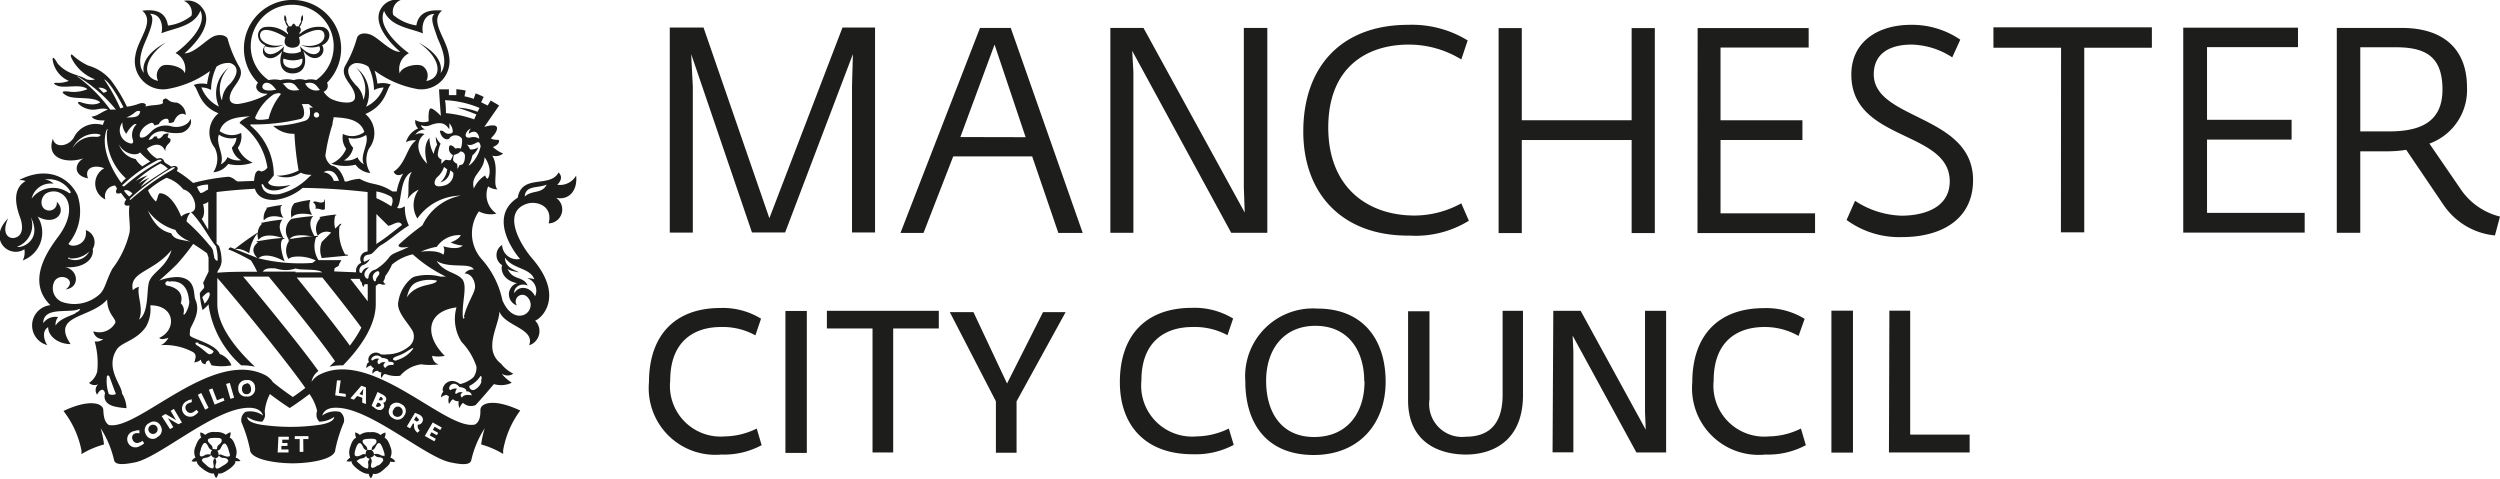
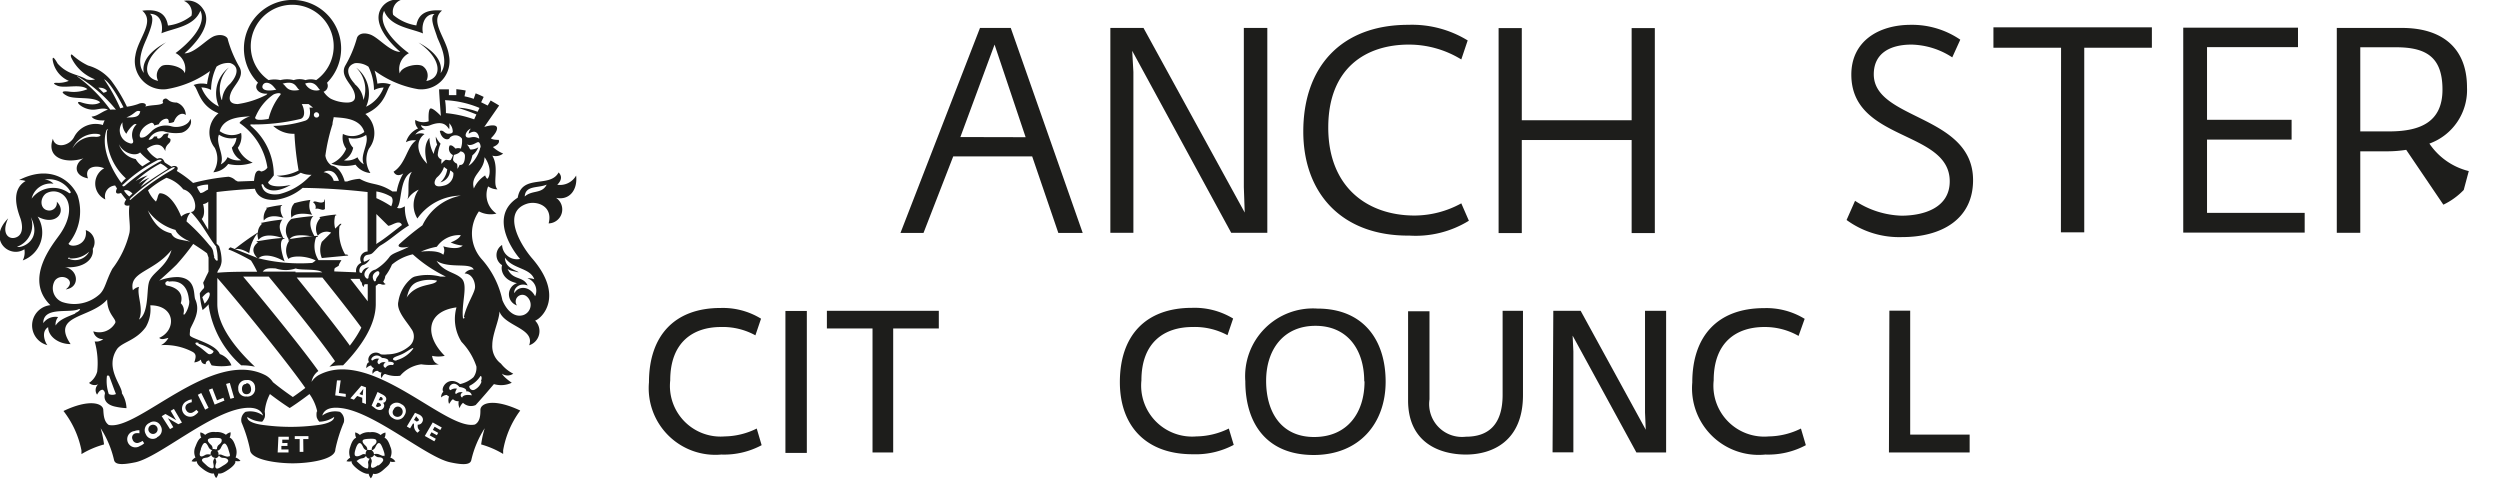
<svg xmlns="http://www.w3.org/2000/svg" viewBox="0 0 168.19 32.22">
  <defs>
    <style>.cls-1{fill:#1d1d1b;}</style>
  </defs>
  <title>Asset 1</title>
  <g id="Layer_2" data-name="Layer 2">
    <g id="MCC_NEW_LOGO" data-name="MCC NEW LOGO">
      <path class="cls-1" d="M17.75,14.84s0,0,0,0,.3-.51,1.32-.18c0,0,0,0,0,0a1,1,0,0,1-.17-.81c.1,0,.12-.07,0-.05a8.08,8.08,0,0,0-.93.17c-.08,0-.1.05,0,.05A1,1,0,0,0,17.75,14.84Z" />
      <path class="cls-1" d="M19.49,16.11c.16-.38,1.1-.32,1.71-.15,0,0,.05,0,0,0-.53-.87-.26-1.26-.17-1.37s.11-.06,0-.05-.83.07-1.38.18c-.05,0-.13,0-.13,0s.06,0,.1,0a1,1,0,0,0-.21,1.36S19.47,16.16,19.49,16.11Z" />
      <path class="cls-1" d="M19.61,14.66s0,0,0,0c.11-.22.57-.38,1.39-.21a0,0,0,0,0,0,0,1.09,1.09,0,0,1-.12-1c.07,0,.07,0,.08,0s0,0-.06,0a6.29,6.29,0,0,0-1.06.21c-.08,0-.11.07,0,0C19.49,13.91,19.58,14.53,19.61,14.66Z" />
      <path class="cls-1" d="M21.56,14.67a1,1,0,0,0-.18,1.19.78.78,0,0,1,.9-.21l-.63.62a1.44,1.44,0,0,0,0,1.09l1.68-.16c.16,0,.11-.08-.11-.08a3,3,0,0,1-.38-1.89c.08-.09.14-.15.12-.17s0,0-.08,0l-.33.32a1.73,1.73,0,0,1,0-.88c.12,0,.09-.07,0-.06a8,8,0,0,0-1,.15C21.49,14.64,21.46,14.68,21.56,14.67Z" />
      <path class="cls-1" d="M15.77,16.79c.24-.11.58,0,1,.24,0,0,0,0,0,0a2.73,2.73,0,0,1,.55-1.34,1.65,1.65,0,0,0,.07.46s0,0,0,0,.29-.58,1.6-.14c-.66.05-1,.11-1.62.21-.14,0-.15.07,0,.07-.55.43-.29.85,0,1.12.16-.23.74-.4,1.78.18,0,0,0,0,0,0-.19-.51-.4-1.36-.09-1.52.1,0,.1-.06.05-.06h-.06c-.27-.6-.32-.84-.06-1.24.07,0,.11,0,.11,0s0,0-.07,0a11.36,11.36,0,0,0-1.38.21c-.1,0-.16.06,0,.06a.81.81,0,0,0-.3.6,17.07,17.07,0,0,0-1.64,1.18S15.74,16.79,15.77,16.79Z" />
      <path class="cls-1" d="M21.22,14.06c.22-.1.47.16.64,0,0,0,0,.32,0,.42s0,0,0-.05,0-.62,0-.88-.05-.09-.05,0c-.23.23-.67-.14-.74.07A.38.38,0,0,1,21.22,14.06Z" />
      <path class="cls-1" d="M15.93,16.07l0,0S15.92,16,15.93,16.07Z" />
-       <path class="cls-1" d="M19,3.42c-.32.78-.09,1.53.7,1.52s1-.73.7-1.52c.74,1,1.65.25,1.27-.38.59-.24.68-1,.09-1.21a1.88,1.88,0,0,0-1.61.48.69.69,0,0,1,0-.11.26.26,0,0,0,0-.39.77.77,0,0,0,.18-.38c.08-.07.07-.47,0-.4s-.12.37-.06.41a2.77,2.77,0,0,0-.18.34.26.26,0,0,0-.17,0,.42.42,0,0,0-.16-.2h0a.42.42,0,0,0-.16.2.26.26,0,0,0-.17,0,3,3,0,0,0-.18-.34c.06,0,0-.37-.07-.41s-.09.34,0,.4a.77.77,0,0,0,.19.38.26.26,0,0,0,0,.39.84.84,0,0,1,0,.11,1.88,1.88,0,0,0-1.61-.48c-.59.19-.5,1,.09,1.21C17.32,3.67,18.19,4.44,19,3.42Zm.7,1.18s-.77,0-.63-.66a2,2,0,0,0,.57.12h.12a2,2,0,0,0,.58-.12C20.43,4.62,19.66,4.6,19.66,4.6ZM17.5,2.31c.11-.64,1.29-.08,1.71.21-.26.65.37.69.45.69h0c.08,0,.71,0,.45-.69.42-.3,1.6-.85,1.71-.21s-.84.94-1.58.7a1.54,1.54,0,0,0,1.23.1c.26.36-.36,1-1.29,0a3.18,3.18,0,0,1,.07.35,1.15,1.15,0,0,1-.6.13h0a1.15,1.15,0,0,1-.6-.13,3.2,3.2,0,0,1,.07-.35c-.93,1-1.55.35-1.29,0A1.54,1.54,0,0,0,19.08,3C18.34,3.25,17.41,2.86,17.5,2.31Z" />
      <path class="cls-1" d="M15.85,30.78h0a1,1,0,0,0,0-.72c-.1-.35-.24-.56-.4-.62a.67.67,0,0,0,.06-.36.75.75,0,0,0-.31.17,1,1,0,0,0-.69-.18.89.89,0,0,0-.71.19.62.62,0,0,0-.32-.17.58.58,0,0,0,.06.35c-.18.08-.29.34-.39.6a.88.88,0,0,0,0,.74.6.6,0,0,0-.26.25.56.56,0,0,0,.35,0c0,.2.23.39.46.56s.53.31.69.26h0a.76.76,0,0,0,.15.31.7.7,0,0,0,.15-.31c.2.05.44-.1.68-.26s.52-.41.46-.58a.73.73,0,0,0,.35,0A.73.73,0,0,0,15.85,30.78Zm-2.34-.57c.08-.24.17-.4.26-.41s.16.07.27.3a.39.39,0,0,0,.24.19.3.3,0,0,0-.11.23.28.28,0,0,0,0,.07.54.54,0,0,0-.33,0c-.23.13-.29.14-.36.09S13.43,30.45,13.52,30.22Zm.83.89c.05.25.05.34,0,.39s-.25,0-.44-.18-.33-.28-.31-.37.09-.13.35-.16a.55.55,0,0,0,.27-.17.28.28,0,0,0,.07.11.28.28,0,0,0,.19.08A.4.4,0,0,0,14.34,31.11Zm.12-.88a.29.29,0,0,0-.16,0,.34.34,0,0,0-.08-.27c-.19-.17-.26-.28-.23-.37s.21-.12.46-.12.44,0,.46.12,0,.2-.22.37a.35.35,0,0,0-.09.27A.29.29,0,0,0,14.46,30.24ZM15,31.33c-.21.14-.37.23-.45.18s-.09-.14,0-.39a.45.45,0,0,0-.08-.29.29.29,0,0,0,.19-.08.29.29,0,0,0,.07-.11.33.33,0,0,0,.23.16c.26,0,.36.08.39.17S15.26,31.19,15,31.33Zm.39-.63c-.07.05-.22,0-.45-.09a.25.25,0,0,0-.24,0,.35.35,0,0,0,0-.07.29.29,0,0,0-.09-.21l0,0a.36.36,0,0,0,.24-.18c.11-.24.18-.31.26-.31s.19.16.26.41S15.51,30.64,15.44,30.7Z" />
      <path class="cls-1" d="M26.26,30.79a.88.88,0,0,0,0-.74c-.09-.27-.2-.52-.39-.6a.59.59,0,0,0,.06-.35.63.63,0,0,0-.32.17.89.89,0,0,0-.71-.19,1,1,0,0,0-.69.18.75.75,0,0,0-.31-.17.67.67,0,0,0,.06.36c-.16.06-.3.27-.4.62a1,1,0,0,0,0,.72h0a.73.73,0,0,0-.25.24.73.73,0,0,0,.35,0c-.06.18.34.49.46.58s.48.31.68.26a.71.71,0,0,0,.15.31.76.76,0,0,0,.15-.31h0c.17.05.4,0,.69-.26s.44-.36.46-.56a.56.56,0,0,0,.35,0A.61.61,0,0,0,26.26,30.79Zm-2.34-.57c.07-.24.17-.4.26-.41s.16.07.27.31a.36.36,0,0,0,.24.18l0,0a.29.29,0,0,0-.09.21.26.26,0,0,0,0,.07.25.25,0,0,0-.24,0c-.22.13-.38.14-.45.09S23.84,30.46,23.92,30.22Zm.84.89c.05.25,0,.34,0,.39s-.24,0-.44-.18S23.95,31,24,31s.13-.14.39-.17a.32.32,0,0,0,.23-.16.34.34,0,0,0,.07.11.29.29,0,0,0,.19.08A.46.46,0,0,0,24.76,31.11Zm-.05-.83a.35.35,0,0,0-.09-.27c-.19-.17-.25-.28-.22-.37s.21-.11.46-.12.43,0,.46.12,0,.2-.23.37a.35.35,0,0,0-.08.27.28.28,0,0,0-.15,0A.29.29,0,0,0,24.71,30.28Zm.74,1c-.2.15-.37.23-.44.18s-.07-.14,0-.39a.39.39,0,0,0-.1-.29.29.29,0,0,0,.19-.08.28.28,0,0,0,.07-.11.54.54,0,0,0,.26.17c.26,0,.32.07.35.16S25.65,31.18,25.45,31.33Zm.39-.63c-.07.05-.14,0-.36-.09a.54.54,0,0,0-.33,0,.28.28,0,0,0,0-.07A.3.3,0,0,0,25,30.3a.39.39,0,0,0,.24-.19c.11-.24.18-.31.27-.3s.17.17.26.41S25.91,30.64,25.84,30.7Z" />
      <path class="cls-1" d="M10.15,28.61a.3.3,0,0,0-.11.45.31.31,0,1,0,.11-.45ZM26.57,28a.35.35,0,0,0,.36-.6.3.3,0,0,0-.44.14A.3.3,0,0,0,26.57,28Zm-10-2.17c-.22,0-.3.17-.29.36s.11.34.32.33.31-.17.29-.37S16.78,25.77,16.57,25.78Zm11.59,2.5c.05-.09,0-.15-.08-.22L28,28l-.16.27.08,0C28,28.39,28.1,28.37,28.15,28.28Zm-3.72-2.16-.26.34.22.08Zm1.31.74c0-.08,0-.14-.1-.2l-.07,0-.11.22.08,0C25.65,26.94,25.71,26.95,25.75,26.86Zm-.12.41c0-.09,0-.15-.14-.22l-.1,0-.11.23.12.06C25.51,27.35,25.59,27.35,25.63,27.27ZM38.76,11.81a1.25,1.25,0,0,1-1.27.62c.36-.36.28-.64.09-.83-.57,1.08-2.47.07-2.75,1.7-2.09,1.34-.09,3.86.16,4.12a1,1,0,0,1-1.21-.94.8.8,0,0,0,0,1.36c-.1.26,0,1,1,1.21a.79.79,0,0,0,0,1.5.45.45,0,0,1,.58-.66.73.73,0,0,1-.16,1.31c-.64.19-1.14-.37-1.4-1a6,6,0,0,0-1.38-2.75,2.6,2.6,0,0,1-.2-3.23,1.66,1.66,0,0,0,1.18.15,1.52,1.52,0,0,1-.56-1.83,1.14,1.14,0,0,0,.63.2c-.37-.37.14-1.45-.35-2.27a.81.81,0,0,0,.73-.14,2.29,2.29,0,0,1-.69-.44s.52-.18.39-.48c-.48,0-.52-.11-.52-.11s.41-.38.41-.67-.5-.2-.86-.09l1-1.44c-.25-.16-.39-.23-.57-.34l-.2.34-.44-.22.17-.36A6,6,0,0,0,32,6.28l-.13.37a4.61,4.61,0,0,0-.62-.17l.08-.39A6.64,6.64,0,0,0,30.7,6l0,.4-.5,0s0-.39,0-.39h-.66c0,.25.12,1.79.12,1.79s-.59-.63-.73-.48-.09.84-.09.84a1.07,1.07,0,0,1-.9-.09.66.66,0,0,0,.19.57,1.45,1.45,0,0,0-.82.93A1.06,1.06,0,0,1,28,9.45c-.62.38-.69,1.57-1.52,2.1.09.2.3.34.65.12a3.61,3.61,0,0,0-.44,1.21h-.29c-1-.64-1.37-.38-2.2-.85a3,3,0,0,0-.85.18h-.16c-.08-.3-.34-1-.9-1.08a1,1,0,0,1-.4-.66,12.27,12.27,0,0,1,.48-2.11.12.12,0,0,0,0,0c0-.16.06-.32.08-.48.46.06,1.76,0,2.06,1a1.37,1.37,0,0,1-1.44.13,1.28,1.28,0,0,0,.22,1,1.86,1.86,0,0,1-1,1,2.93,2.93,0,0,0,1.63.07,1.37,1.37,0,0,0,1,.56,1.65,1.65,0,0,1-.1-1.64h0a1.67,1.67,0,0,0-.24-2.33C26,7.07,26,5.91,26.3,5.69a1.56,1.56,0,0,0-.91-.06,5,5,0,0,0-.19-.88A6.88,6.88,0,0,0,28.13,6a1.9,1.9,0,0,0,2.07-2.29c-.16-1.15-1.34-2.27-.46-3-1-.09-1.59.19-1.73,1A3.13,3.13,0,0,1,26.45,1a.85.85,0,0,1,.51-1,1.23,1.23,0,0,0-1.27.49c-.91,1.25,1.24,3,1.24,3h0c-.71,0-1.48-1-2.06-1.18s-.82.09-.86.26a7.88,7.88,0,0,1-.79,1.86c-.35.67.41,1.2.6,1.75.11.31.16.72-.48.72a2.55,2.55,0,0,1-1.09-.26,1.55,1.55,0,0,1-.48-.47A.42.42,0,0,0,22,5.57a3.27,3.27,0,1,0-4.64,0c-.31.31,0,.78.63.73l-.07.08A6,6,0,0,1,16,7c-.64,0-.59-.41-.48-.72.19-.55.95-1.08.6-1.75a7.9,7.9,0,0,1-.79-1.86c0-.17-.33-.42-.86-.26s-1.34,1.18-2.06,1.18h0s2.15-1.76,1.24-3A1.23,1.23,0,0,0,12.37.06a.85.85,0,0,1,.51,1,3.14,3.14,0,0,1-1.58.66c-.14-.85-.71-1.13-1.73-1,.89.75-.29,1.87-.46,3A1.9,1.9,0,0,0,11.19,6a6.88,6.88,0,0,0,2.94-1.22,5,5,0,0,0-.2.88,1.55,1.55,0,0,0-.91.06c.33.22.34,1.38,1.68,1.9a1.67,1.67,0,0,0-.25,2.33h0a1.65,1.65,0,0,1-.1,1.64,1.37,1.37,0,0,0,1-.56A2.93,2.93,0,0,0,17,10.94a1.86,1.86,0,0,1-1-1,1.28,1.28,0,0,0,.22-1,1.37,1.37,0,0,1-1.44-.12c.29-1,1.59-.94,2.05-1l0,0c-.34.11-.71.35-.71.46a4.45,4.45,0,0,1,1.87,3,.62.62,0,0,1-.43.26c-.13-.12-.34-.07-.41.25a2.72,2.72,0,0,0-.06.38L16,12.21l-.16-.08a.83.83,0,0,0-.47-.24,14.32,14.32,0,0,0-2.38.42,7.4,7.4,0,0,0-1.1-.81c.21-.3-.15-.41-.35-.28-.09-.06-.39-.24-.45-.29s-.1-.41-.51-.25a1.9,1.9,0,0,1-.7-.67s.88-.71,1.24.16c0-.49.36-.49.35-.75,0-.08,0-.08-.13-.14s0-.15,0-.3c-.15,0-.18,0-.34.07-.28.44-.5.24-.41.14a.61.61,0,0,0-.23,0A.37.37,0,0,1,10,9.4a1,1,0,0,1,1-.57,2.78,2.78,0,0,0,1.21.1c.44-.11.78-.63.59-.94-.07.42-.77.65-1.26.51a1.37,1.37,0,0,0-1.3.29c-.37.37-.51.47-.74.47s-.09-.74.69-1c.16,0,.19.18.19.18l.3-.08A.67.67,0,0,1,11.1,8c.31-.09.25.27.25.27a.68.68,0,0,0,.35-.07c.14-.42.51-.69.8-.46a.91.91,0,0,0-.61-.84c-.64,0-.57-.36-.83-.25a.18.18,0,0,0-.08.27c-.19.19-.71.11-1.21.25C9.93,7,9.63,6.84,9.29,7a3.86,3.86,0,0,1-.75.18A10.27,10.27,0,0,0,7.47,5.41a3.09,3.09,0,0,0-1.54-1,4.28,4.28,0,0,1-1-.66c-.23-.23-.15.09-.15.09a2.88,2.88,0,0,0,1.62,1.5,1.09,1.09,0,0,1-.58,0c-.58-.36-1.25-.3-1.94-1.06C3.72,4,3.54,3.73,3.54,4A1.82,1.82,0,0,0,4.63,5.44a1.83,1.83,0,0,1-.82.13c-.39,0,0,.17,0,.17C4.26,6,5.43,5.59,5.88,6a2.37,2.37,0,0,1-1.26.16c-.72-.08-.3.2-.06.31.51.23,1.73,0,2.18.41-.09.09-.49.27-1.3,0-.51-.14.1.5.82.5.34,0,.7-.17,1,0-.37.1-.74.46-1.1.46.13.21.48.28.88.26a1.73,1.73,0,0,0-.12.31A1.63,1.63,0,0,0,5,9.19c-.31.65-1.31.83-1.44.14-.48,1.3.86,1.72,2.06,1.32C5,11,4.92,11.81,5.92,12c-.28-.76.49-.93,1.09-.68a1.18,1.18,0,0,0,.08,2.1.73.73,0,0,1,.66-.94,1.1,1.1,0,0,0,.12.19c-.24.52.27.31.27.31a5.51,5.51,0,0,0,.35.45c-.28.39,0,.44.22.39-.1.65.09,1.32,0,1.84a6.44,6.44,0,0,1-1.15,2.42c-.44.83-.47,1.33-.84,1.7a2.54,2.54,0,0,1-2.53.54,1,1,0,0,1-.5-1.44c.44-.59,1.53,0,.73.59,1-.13.85-1.36-.07-1.5,1.24.11,2-.51,1.89-1.23a.86.86,0,0,0-.47-1.26c.16,1.07-1.05,1.21-1.16.91a3.42,3.42,0,0,0,.6-3.27c-.56-1.17-2-2-3.94-1a1,1,0,0,1,.45.06c-1,.59-.58,1.88-.35,2.5.08.22.29,1-.22,1.26s-1.11-.18-.6-1.25c-1.43,1.43.09,2.73,1.09,2.08a1.18,1.18,0,0,1-.11.75,2,2,0,0,0,1-2.95c1.21.67,2-.31,1.29-1a.51.51,0,0,1-.57.59c-.57-.07-.59-.82-.16-1.14a1,1,0,0,1,1.34.29c.33.47.35,1.37-.39,2.44-.45.65-2.47,3-.65,4.78a1.37,1.37,0,0,0-.2,2.69c-.13-.13-.47-.9.05-1.21,0,.62.69,1.14,1.51,1.14-1.35-2,1.35-1.71,2.46-3,0,1,.66,1.31.54,1.58a1.23,1.23,0,0,1-1.47.56.63.63,0,0,0,.67.52.72.72,0,0,1-.58.16A5.41,5.41,0,0,1,6.54,25a1.31,1.31,0,0,1-.55.76.55.55,0,0,0,.62.09.53.53,0,0,0-.08.7c.09-.15.19-.33.38-.33a.31.31,0,0,1,.15.27s-.23.63.62.85a4.67,4.67,0,0,0,.83.12,2,2,0,0,0-.31-1c.05-.49-1.2-1.71-.31-3C8.26,23,9.17,22.9,9.81,22a2.36,2.36,0,0,0,.3-1.46c1.71,0,1.77,1.68.6,2.19.14.14.31.08.62,0a1.14,1.14,0,0,1-.5.49,4,4,0,0,1,2.14.46c.25.15.22.34.1.7a.76.76,0,0,0,.45-.19s0,.31.32.31a.23.23,0,0,1,.23-.25,1.87,1.87,0,0,0,.17.33,3.74,3.74,0,0,0,1.33,0,1.29,1.29,0,0,0-.78-.76c-.3-.69-1.81-1-2-1.23-.05-.06,0-.28,0-.44.19-.46.72-1.18.35-2-.14-.29.1-1.43-1.16-1.51a3.37,3.37,0,0,0-1.27.24s.76-.67,1.17-1.08A16.08,16.08,0,0,0,13,16.41s.61.39.93.63l.1.29c0,.32,0,.64,0,.94a2.23,2.23,0,0,1-.1.21c-.09.17-.17.38-.24.49s.13.3,0,.45a1.47,1.47,0,0,0-.25.31,4.75,4.75,0,0,0,.19,1.13,3.44,3.44,0,0,0,.41-.39v.11a6.67,6.67,0,0,0,2.19,4,3.91,3.91,0,0,1,.92.09c-1.29-1.21-2.53-2.76-2.53-4.22,0-.55,0-1.13,0-1.75,1.36,1.54,4.7,5.65,5.92,7.4-.34.26-.63.47-.84.61-.3-.21-.79-.55-1.34-1h0a1.38,1.38,0,0,0-.57-.5C14.24,23.48,9.26,29,7.32,28.59c-.34-.22-.35-.73-.37-1,0-.46-.92-.78-2.68.06A6.27,6.27,0,0,1,5.48,30.3l0,.25A6,6,0,0,1,7,29.9a6.81,6.81,0,0,0-.23-1.09,6.65,6.65,0,0,1,.9,2.13c.06.28.38.38,1.44.16,1.58-.34,5-3.34,7.27-3.64.58-.08,1.16,0,1.32.5a1.46,1.46,0,0,0-1.19-.25.67.67,0,0,0-.26.71h0a9.6,9.6,0,0,1,.57,1.82c0,.68,1.76.93,2.87.93s2.87-.25,2.87-.93a9.6,9.6,0,0,1,.57-1.82h0a.67.67,0,0,0-.26-.71,1.46,1.46,0,0,0-1.19.25c.16-.53.74-.58,1.32-.5,2.23.3,5.69,3.3,7.28,3.64,1.05.23,1.38.12,1.43-.16a6.67,6.67,0,0,1,.9-2.13,6.72,6.72,0,0,0-.24,1.09,6,6,0,0,1,1.48.64l0-.25A6.28,6.28,0,0,1,35,27.62c-1.76-.83-2.65-.52-2.68-.06,0,.3,0,.8-.37,1-1.94.44-6.92-5.11-10.42-3.37a1.37,1.37,0,0,0-.57.5h0a1.13,1.13,0,0,1,.46-.73c-1.13-1.59-3.74-4.78-5.06-6.35l1.72,0c1.36,1.64,3.38,4.14,4.46,5.69l-.38.37a3.91,3.91,0,0,1,.92-.09c1.18-1.21,2.2-2.68,2.2-4.13,0-.39,0-.8,0-1.22a.44.44,0,0,0,.16-.13l.14,0h0s.24.12.37,0c-.07,0-.13-.09-.17-.16a.77.77,0,0,0,.14-.37,3.47,3.47,0,0,0,.45-.77,3.28,3.28,0,0,1,1.4-.69A9.33,9.33,0,0,0,30,18.61l-.29,0h-.07a3.49,3.49,0,0,0-1.75,0h0a.8.8,0,0,0-.19.1,2.5,2.5,0,0,0-.9,1.58c-.15.61.56,1.34.86,1.82a.85.85,0,0,1-.1,1.16,2.3,2.3,0,0,1-1.49.57,1.75,1.75,0,0,1-.45,0,.58.58,0,0,0-.31-.12c-.48,0-.63.49-.47.65-.14,0-.2.24-.2.4.19-.19.33-.18.33-.18a.25.25,0,0,0,.2.17.37.37,0,0,0-.09.4.34.34,0,0,1,.34-.21.31.31,0,0,0,.25.11.44.44,0,0,0,0,.38c.07-.15.14-.28.25-.28a2,2,0,0,0,1,.12,2.25,2.25,0,0,1,1.42-.77,4.16,4.16,0,0,0,1.19,0c-.42-.07-.46-.57-.46-.57a2,2,0,0,0,.85,0c-1.42-1.42-1.19-3,.79-3.26A2.88,2.88,0,0,0,31.05,23a4.41,4.41,0,0,1,1,1.65,1.06,1.06,0,0,1-.2.73,2,2,0,0,1-.9.46c-.8-.61-1.34.29-1.12.51a.49.49,0,0,0-.15.39.6.6,0,0,1,.37-.17l.16.11a.7.7,0,0,0,0,.49c.11-.13.15-.26.27-.31a.47.47,0,0,0,.38.13.76.76,0,0,0,.06.47.75.75,0,0,1,.23-.36.77.77,0,0,0,.85.15c.52-.57.93-1.06,1.23-1.41a1.68,1.68,0,0,0,1.2-.09c-.58-.4-.66-.61-.66-.61a.66.66,0,0,0,.76,0,2.47,2.47,0,0,1-.83-.68,1.45,1.45,0,0,1-.58-1.26c0-.73.48-1.69.48-2.25.34,1,2.42,1.14,2,2.28A1,1,0,0,0,36,21.57c.46-.15,2-1.66-.22-4.21-.85-1-2-3.1-.34-3.65.65-.22,1.78.13,1.47,1.32a.94.94,0,0,0,.5-1.72C38.33,13.5,38.87,12.75,38.76,11.81ZM27.51,3.58S25.25,2,25.84.73c.42,1.07,1.79,1.17,2.62,1.52-.11-.41,0-1.31.78-1.31-.37.22,0,1,.18,1.58.12.33.84,1.61.22,2.4.1-.47,0-1.27-1.49-2.06,1.57,1.06,1.65,2.39.53,2.59a.77.77,0,0,0-.24-1c-.34-.21-1.42,0-1.55.49A1.2,1.2,0,0,1,27.51,3.58Zm-3,7.49a1,1,0,0,1-.46-.49,1.3,1.3,0,0,1-.91.21,1.24,1.24,0,0,0,.62-.85,1.09,1.09,0,0,1-.31-.66,1.51,1.51,0,0,0,1.18-.2C24.85,9.67,24.18,10.45,24.48,11.06Zm-.63-5.42c-.6-.64-.61-1.21,0-1.4a1.38,1.38,0,0,1,.91.24,3.64,3.64,0,0,1,.37,1.57,1.5,1.5,0,0,1,.65-.17,2.36,2.36,0,0,1-1.18,1.29,2.18,2.18,0,0,0-.67-2.63,2.07,2.07,0,0,1,.49,2.18A1.58,1.58,0,0,0,23.84,5.64ZM12.43,4.93c-.12-.46-1.21-.69-1.55-.49a.77.77,0,0,0-.24,1c-1.12-.21-1-1.53.53-2.59-1.48.8-1.6,1.6-1.49,2.06-.62-.78.1-2.07.22-2.4.22-.53.55-1.36.18-1.58.82,0,.89.9.78,1.31.83-.35,2.2-.45,2.62-1.52.6,1.23-1.67,2.85-1.67,2.85A1.19,1.19,0,0,1,12.43,4.93Zm3.48,4.34a1.09,1.09,0,0,1-.31.66,1.24,1.24,0,0,0,.62.85,1.3,1.3,0,0,1-.91-.21,1,1,0,0,1-.46.49c.29-.61-.37-1.4-.12-2A1.52,1.52,0,0,0,15.91,9.27Zm-1-2.55a2.07,2.07,0,0,1,.49-2.18,2.18,2.18,0,0,0-.67,2.63,2.36,2.36,0,0,1-1.18-1.29,1.5,1.5,0,0,1,.65.17,3.65,3.65,0,0,1,.37-1.57,1.39,1.39,0,0,1,.91-.24c.59.19.57.76,0,1.4A1.58,1.58,0,0,0,14.94,6.72ZM6.36,9.2A1.61,1.61,0,0,0,4.87,10,1.69,1.69,0,0,1,6.35,9C7,9,6.78,9.25,6.36,9.2ZM1.15,16.6a1.55,1.55,0,0,0,.92-2C2.89,16.21,1.39,16.73,1.15,16.6ZM4.66,13a1.81,1.81,0,0,0-2.53.36,1.31,1.31,0,0,1,1.47-1A.91.91,0,0,0,3,12.08a1.69,1.69,0,0,1,1.76.84C4.75,13,4.71,13,4.66,13Zm0,4.38A1.74,1.74,0,0,0,6,16.93a1.07,1.07,0,0,1-1.35.49C4.52,17.39,4.57,17.33,4.69,17.33Zm.39,3.72c-.61.25-1.06.41-1.31.8a.8.8,0,0,1,.17-.57,1,1,0,0,0-1,.41c0-1.12,1.68-.67,2.34-.92C5.46,20.71,5.42,20.91,5.08,21.05Zm2.63,5.1.12.31a.58.58,0,0,1-.48,0,2.73,2.73,0,0,1-.13-1.18c0-.1.15-.08.17,0Zm5.66-3.08a3.11,3.11,0,0,1,1,.48c.1.07-.16.32-.34.2s-.4-.36-.77-.58C13.07,23.08,13.16,23,13.37,23.07Zm-2-4.17c.56-.09,1.26.07,1.37,1.21.14.38-.4,1.32-.36.91a.68.68,0,0,0-.19-.67c.2-.61-.19-1.06-.94-1.19C11.07,19.13,11.08,18.94,11.33,18.9ZM9.42,30a.55.55,0,1,1-.37-1,.71.71,0,0,1,.33-.05v.2a.83.83,0,0,0-.26,0,.29.29,0,0,0-.2.42.32.32,0,0,0,.45.2.86.86,0,0,0,.22-.11l.11.16A.82.82,0,0,1,9.42,30Zm1.15-.57a.5.5,0,0,1-.76-.22.53.53,0,0,1,.25-.76.5.5,0,0,1,.75.21A.52.52,0,0,1,10.57,29.41ZM12,28.54l-.71-.41.08.12.29.49-.22.13L10.88,28l.25-.15.73.42-.07-.1-.31-.53.22-.13.54.92Zm1.12-.61a.55.55,0,1,1-.54-.95.72.72,0,0,1,.32-.11l0,.19a.81.81,0,0,0-.25.09.3.3,0,0,0-.12.45.32.32,0,0,0,.48.12.85.85,0,0,0,.2-.15l.14.14A.83.83,0,0,1,13.1,27.94Zm.68-.37-.49-1,.23-.12.49,1Zm.64-.34-.39-1,.24-.09.31.8.43-.17.07.19Zm1.06-.39-.29-1,.25-.07.29,1Zm1.12-.16a.5.5,0,0,1-.59-.52.52.52,0,0,1,.55-.58.5.5,0,0,1,.58.51A.52.52,0,0,1,16.61,26.68Zm12.49,1.75.61.34-.1.17-.38-.22-.12.21.36.2-.09.16-.36-.2-.12.21.41.23-.1.17-.64-.36Zm-.89-.52c.21.12.3.31.18.51a.32.32,0,0,1-.3.16l0,.16a.46.46,0,0,0,.14.24l-.15.14a.58.58,0,0,1-.24-.43l0-.18,0,0-.07,0-.19.32-.22-.13.55-.92Zm-2-.53a.53.53,0,0,1,.78-.18.5.5,0,0,1,.21.75.52.52,0,0,1-.78.19A.5.5,0,0,1,26.26,27.37Zm-.82-1,.33.17c.23.12.31.26.22.44a.23.23,0,0,1-.18.12h0a.27.27,0,0,1,.05.31c-.09.17-.25.24-.53.1L25,27.29Zm-1.09-.42.31.11,0,1.12-.25-.09v-.33l-.34-.12-.22.25-.24-.09Zm-1.64-.36.25,0-.12.85.46.06,0,.2-.71-.1Zm-3.33,4.21V30l-.41,0v.24l.48,0v.2l-.73,0,.05-1.06.7,0v.2l-.44,0v.23Zm1.07.6h-.25l0-.86h-.33v-.2l.92,0v.2H20.4Zm.9-2.7a1,1,0,0,0,0,.38.88.88,0,0,0,.17.29,1.85,1.85,0,0,0,1-.32c0,.44-1.13.55-1.13.55a13.71,13.71,0,0,1-3.58,0s-1.18-.11-1.13-.55a1.85,1.85,0,0,0,1,.32.88.88,0,0,0,.17-.29.94.94,0,0,0,0-.38,3.11,3.11,0,0,1,.35-1.19c.68.52,1.2.86,1.33.94.13-.08.65-.42,1.33-.94A3.11,3.11,0,0,1,21.34,27.67Zm5.12-3.14s-.34-.07-.48.18c-.17,0-.22-.27,0-.35a.38.38,0,0,0-.44.12c-.21-.1-.07-.32,0-.37a.48.48,0,0,0-.44.11c-.29,0,.17-.62.63-.17.13,0,.5.06.42.25C26.65,24.34,26.46,24.53,26.46,24.53Zm.23-.3c-.24,0-.28-.12-.14-.21s.4-.14.71-.32.64-.43.56-.26A2.06,2.06,0,0,1,26.69,24.23Zm.68-4.2c.11-.23.14-.9.8-1.11a2.39,2.39,0,0,1,1.26-.07C29.24,19.27,28.05,19,27.37,20Zm5.23-9.52c.55.72.37,1.4.21,1.49a.49.49,0,0,1-.14-.23,2,2,0,0,0-.76.88C31.62,11.74,32.6,11.56,32.6,10.52Zm-.27-.6c0,.21-.37,1-.78,1.21a2.27,2.27,0,0,0,.26-.7,1.33,1.33,0,0,0,.4-.54,1,1,0,0,1-.53.15c-.1-.1-.06-.16-.25-.35.33.16.65-.15.77-.15S32.35,9.83,32.33,9.92ZM30.73,11c-.07,0-.25-.16-.25-.26a1.8,1.8,0,0,1,.06-.32s.35-.08.42-.23a.3.3,0,0,1,.32.3c0,.08,0,.67-.36.6a1,1,0,0,1-.15.27S30.79,11.08,30.73,11Zm-.45.48c.05,0,.06,0,.22.15a.8.8,0,0,1-.65.86c-.78.21-.67-.33-.45-.56a1.51,1.51,0,0,0,.47-.7s.08.07.22.16a1.48,1.48,0,0,1-.46.88A.87.87,0,0,0,30.28,11.51Zm1.44-2.87a.59.59,0,0,0-.19.39c.6-.41.71.22.71.33-.43-.24-.59,0-.82-.09S31.42,8.71,31.72,8.64Zm.55-1.37-.14.28a4.14,4.14,0,0,0-1.38-.28,13.18,13.18,0,0,1,1.3.46l-.15.33A8.06,8.06,0,0,0,30,7.61c0-.16,0-.53-.06-.87A6.73,6.73,0,0,1,32.28,7.27ZM27.94,9.06a.79.79,0,0,1,.67-.35s-.28-.1-.28-.29a.78.78,0,0,0,.62,0c.93-.36,1.13.1,1.27.27a1.29,1.29,0,0,0,0-.4.8.8,0,0,1,.24.55c0,.15-.2.15-.28.16h0c-.29,0-.34-.29-.59-.19.12.62.61.66.68.44a.54.54,0,0,1,.81.08A1.5,1.5,0,0,1,31,10a.45.45,0,0,0-.35,0c-.17-.17-.26-.25-.4-.21a.48.48,0,0,0,.22.64,1.15,1.15,0,0,1-.14.32c-.07.07-.22,0-.34,0a.78.78,0,0,0-.28.28.65.65,0,0,1,0-.3.37.37,0,0,1-.26-.31,2.45,2.45,0,0,1,.19-.75,1.68,1.68,0,0,1-.32-.48,1.39,1.39,0,0,0,.09.54,1.64,1.64,0,0,0-.23.63,2.34,2.34,0,0,1-.29-1.09c-.22.28-.42.74-.15,1.75-.79-.79-.73-1.61-.18-2A.73.73,0,0,0,27.94,9.06Zm-2.62,3.82a2.85,2.85,0,0,1,1,.36c.21.21,0,.64,0,.64a6.67,6.67,0,0,0-1-.55Zm0,1.52.8.79c.24,0,.76-.46.92-.05-.66.5-1.13.9-1.66,1.23l-.06.06Zm-2.79-2.73a1.23,1.23,0,0,1,.27.5l-.35,0a.76.76,0,0,0-.68-.58A.59.59,0,0,1,22.53,11.67ZM16.87,3.11a2.79,2.79,0,1,1,4.4,2.28,1.24,1.24,0,0,0-.72,0,1.24,1.24,0,0,0-.79,0,1.84,1.84,0,0,0-.9,0,1.79,1.79,0,0,0-.79,0A2.78,2.78,0,0,1,16.87,3.11Zm3.66,2.51c.69-.23.85.33,1,.43A.83.83,0,0,1,20.53,5.62Zm.94,2.15a.18.18,0,1,1-.18-.22A.2.2,0,0,1,21.47,7.78ZM20.15,6.05c-.88.17-.89-.3-1.14-.42C19.91,5.38,19.91,5.92,20.15,6.05Zm-2.5-.19c0-.21.19-.36.45-.26s.38.35.49.43C18.14,6.13,17.7,6.12,17.65,5.86Zm-.46,2a3.41,3.41,0,0,1,1.19-1.49c.18-.11.58-.16.49,0A4.15,4.15,0,0,0,18.07,8C17.2,8.15,17.13,8,17.18,7.85Zm.56,4.64c.08.17.6.64,1.81-.06-1.09.23-1.52,0-1.52-.19.15-.15.38-.45.38-.45a4.32,4.32,0,0,0-1.57-3.35s0-.08,0-.08A13.32,13.32,0,0,0,20.22,8c.38-.13.23-.75.08-1l.46,0,.3.24-.24,0s.2.75-.32.89a7.59,7.59,0,0,1-2.12.34,2,2,0,0,0,1.43.53,19.37,19.37,0,0,0,.28,2.47,3.15,3.15,0,0,1-1.47.35,1.75,1.75,0,0,0,1.61-.2,1.66,1.66,0,0,0,.73.14l-.17.15a4.22,4.22,0,0,1-2,1.15c-.45.06-1,0-1.15-.48C17.53,12.37,17.66,12.32,17.75,12.49Zm-3.69-.08H14v.33c-.27.13-.28.2-.51.24a1.78,1.78,0,0,1-.24-.42A1.9,1.9,0,0,1,14.06,12.42Zm-.4,1.31a.6.6,0,0,0,.35-.16c0,.67,0,1.3,0,1.89-.22-.39-.44-.73-.44-.73S13.86,14.5,13.66,13.72Zm-2.37-2.37c-.42.27-1.1.69-1.83,1.22a3.27,3.27,0,0,1,.6-.63,3,3,0,0,0-.73.42,3.88,3.88,0,0,1,.61-.57,3.49,3.49,0,0,0-.82.39A7.73,7.73,0,0,1,10.8,11,1.65,1.65,0,0,1,11.29,11.35Zm-1.86-1.1a4.09,4.09,0,0,0,.68.61c-.16.08-.53.32-.53.32a1.5,1.5,0,0,1-.45-.49A1.47,1.47,0,0,1,8,9.7C8.3,10.34,9.14,10.54,9.43,10.25Zm0-2.75c-.07.36-.35.4-.93.39C9.11,7.68,9.12,7.35,9.45,7.5ZM9,8.38c.14-.08.23,0,.17,0a1,1,0,0,0-.24,1c.08.2,0,.35-.25.24a.89.89,0,0,1-.44-1.39A1.06,1.06,0,0,0,8.5,9,1.88,1.88,0,0,1,9,8.38ZM8.31,7.22l-.22.07A11.79,11.79,0,0,0,7,5.33C7.49,5.57,8.31,7.22,8.31,7.22ZM7.2,6.12c0,.05-.17.11-.24.12l-.34-.34C6.95,5.89,7.11,6,7.2,6.12Zm-2-1A9.77,9.77,0,0,1,7.8,7.38a1.77,1.77,0,0,0-.38,0A10.12,10.12,0,0,0,5.19,5.14Zm2,3.6c0-.07.09-.07,0,.1A3.89,3.89,0,0,0,8.47,12a2.36,2.36,0,0,0-.3.31S6.61,10.32,7.17,8.74Zm1.1,3.68a10,10,0,0,1,2.27-1.61c.23-.11.43,0,.19.08a12.92,12.92,0,0,0-2.36,1.63C8.27,12.59,8.18,12.49,8.27,12.41Zm.4.82a1.63,1.63,0,0,1-.36-.4c.27-.13.57.2.57.2Zm.15.05a15.21,15.21,0,0,1,2.64-1.94c.27-.15.31-.07.23,0a2,2,0,0,1-.28.18,16.48,16.48,0,0,0-2.62,1.9C8.69,13.52,8.71,13.41,8.82,13.29ZM10,19.08c-.13.56,0,2-.65,2.42.34-.73-.16-1.65,0-2.2a.76.76,0,0,0-.41.23c-.29-1.27,1.37-1.2,2.6-2.71C11.16,18.08,10.14,18.33,10,19.08Zm1.54-3.38c-.67-.16-1.12-.51-1.6-1.55a3.45,3.45,0,0,0,1.87,1.32s.1.41,1,.79C12.11,16.1,11.73,16.13,11.52,15.7Zm2.23,4.74L13.61,20s.36-.43.47-.31S14,20.22,13.74,20.45Zm.65-3.17c-.11-.28,0-.45-.33-.77a13.08,13.08,0,0,0-1.54-1.6,1,1,0,0,1,.26-.59,1,1,0,0,0-.62.26S11.61,13,10.74,13c-.16.16-.1.31-.25.56a2.11,2.11,0,0,1-.53-.76,6.26,6.26,0,0,1,1.24-.84,2.36,2.36,0,0,1,1.13.78c.79.19,1.07,1.52.51,1.52.76.76,1.3,1.89,1.71,2.33l0,.08a2.63,2.63,0,0,1,.09.73C14.69,17.61,14.51,17.59,14.39,17.28Zm1-.46c.1,0,1.12.5,1.47.72a6.77,6.77,0,0,1,.41.75c-1,0-1.95,0-2.68.07a.53.53,0,0,1,.1-.23,1.14,1.14,0,0,0,.19-.56,3.08,3.08,0,0,0-.17-1l-.17-.17c0-1,0-2.17,0-3.47.88-.11,1.79-.18,2.58-.22.12.41.47.78,1.36.75a3.54,3.54,0,0,0,1.85-.81,43,43,0,0,1,4.37.28c0,1.54,0,2.86,0,4l0,0a.5.5,0,0,0-.42.76.58.58,0,0,0-.35.64l-1.47-.06c0-.1,0-.2.06-.24l.24-.14c0-.1.11-.25.18-.38-.34,0-1.08,0-1.54,0a1.73,1.73,0,0,1-.16-1.55c.14,0,.17-.08,0-.08-.86.06-1.65.19-1.74.21s-.26.08-.06.1a1.12,1.12,0,0,0-.06,1.25c.16-.22,1.07-.27,1.83.09h0s-.2.17-.25.17a11.67,11.67,0,0,1-3.63-.32l-1.85-.73C15.37,16.71,15.35,16.79,15.42,16.82Zm4.46,1.46h-2.2c.17-.23.43-.24.87-.21a2.14,2.14,0,0,0,1.35,0c.31.14,1.45,0,1.78.26l-1.8,0h0Zm3.67,5c-.94-1.3-2.34-3.06-3.59-4.6l1.73,0c.64.8,1.8,2.25,2.62,3.37A7.18,7.18,0,0,1,23.55,23.23Zm1.19-3c-.37-.48-.69-.9-1.17-1.51l.63,0a.5.5,0,0,0,.15.27.31.31,0,0,0,.13.28.26.26,0,0,1,.06-.19l.2,0h0Zm.66-1.65a.38.38,0,0,0-.11.26s-.08.11-.14,0-.2-.42.22-.63C25.52,18.21,25.61,18.4,25.4,18.6Zm1.44-2.15c-.08.08,0,.26.67.13,0,0,0,0,0,0-.61.33-1.12.42-1.31.69a3.2,3.2,0,0,1-.95.85.57.57,0,0,0-.46.52c0,.13-.14.1-.2,0-.18-.22,0-.5.24-.67a.51.51,0,0,0-.48.34c0,.07-.13,0-.15,0a.4.4,0,0,1,.24-.51c.11,0,.4-.23.44-.4a1.27,1.27,0,0,1-.39.19.34.34,0,0,1,.07-.39c.1-.1.3-.07.44-.15s.39-.42.59-.55c.68-.39,1.23-.94,1.92-1.35a2.7,2.7,0,0,1-.27-1.29c-.25.13-.35.17-.53.1.36-.36.13-2,1-2.42-.39.6-.12,1.33-.3,1.86a1.66,1.66,0,0,1,.76-.66,1.73,1.73,0,0,0-.09,1.94A3.62,3.62,0,0,1,31,13.16a3.61,3.61,0,0,0-2.58,2A16.86,16.86,0,0,0,26.84,16.45Zm1.41.49a4.68,4.68,0,0,1,1.14-.36A1.81,1.81,0,0,1,31,15.82c-.13.3-.68.49-.68.49a2.41,2.41,0,0,0,.81.21c-.35.35-1.31.05-1.31.05a.62.62,0,0,1,0,.57C29.43,16.76,28.24,16.94,28.24,16.94Zm3,4.38c0,.11-.1.13-.11,0-.09-1,.36-2.16-.08-2.6s-1.18-.41-1.69-1.19c.85.55,2.32.08,2.5.59a.64.64,0,0,0-.61.26c.47,0,.7.51.7.9S31.41,20.42,31.21,21.32Zm-.11,5.41c-.17,0-.22-.27,0-.35a.48.48,0,0,0-.45.1c-.14,0,0-.3.06-.35a.54.54,0,0,0-.44.1c-.29-.11.16-.77.6-.21.13,0,.53.1.45.29a.34.34,0,0,1,.38.27S31.23,26.48,31.09,26.73Zm1.26-1.09a.93.93,0,0,1-.44.54c-.27.17-.46-.19-.36-.25a1.85,1.85,0,0,0,.71-.63C32.35,25.23,32.47,25.38,32.35,25.65Zm3.6-6.85a1.16,1.16,0,0,0-.52-.09A.89.89,0,0,1,36,19.93c-.38-.73-1.15-.69-1.39-.21-.09-.22.27-.76.89-.51-.31-.67-1-.32-1.35-1.12.2.16.49.15.73.24,0-.12-.91-.23-.91-1C34.5,18.12,35.67,18,35.95,18.8Zm-.7-5.52c0-.85.88-.61,1.48-.87C36.44,13.09,35.77,12.74,35.25,13.27Z" />
-       <path class="cls-1" d="M45.06,1.85h2.27l4.43,12.83L56.68,1.85h2.19V15.64H57.32V5.77l.06-2.13-4.56,12H50.59l-4.09-12,.11,2.18v9.83H45.06Z" />
      <path class="cls-1" d="M65.93,1.88H68l4.84,13.79H71.2l-1.76-5.15H64.13l-2,5.15H60.58ZM69,9.23,66.91,3l-2.3,6.22Z" />
      <path class="cls-1" d="M74.7,1.88h2.23L83.74,14.3l-.06-1.72V1.88h1.58V15.66H82.83L76.17,3.42l.08,1.42V15.66H74.7Z" />
      <path class="cls-1" d="M87.68,8.85c0-4.35,2.55-7.18,7.06-7.18a7.17,7.17,0,0,1,4,1.05L98.31,4a6.73,6.73,0,0,0-3.53-1c-2.87,0-5.42,1.56-5.42,5.58S92,14.5,95.17,14.5a6.57,6.57,0,0,0,3.14-.82l.51,1.17a6.81,6.81,0,0,1-4,1C90.27,15.89,87.68,13,87.68,8.85Z" />
      <path class="cls-1" d="M100.82,1.89h1.56v6.2h7.39V1.89h1.56V15.68h-1.56V9.42h-7.39v6.26h-1.56Z" />
-       <path class="cls-1" d="M114.21,1.89h7.47V3.2h-5.93V8.09h5.51V9.42h-5.51v4.93h6.36v1.33h-7.91Z" />
      <path class="cls-1" d="M124.23,14.8l.57-1.29a6,6,0,0,0,3.12,1c1.51,0,3.25-.53,3.25-2.31,0-3.46-6.62-2.66-6.62-7.18,0-2.25,1.84-3.35,4-3.35a5.75,5.75,0,0,1,3.33,1l-.54,1.19A5.2,5.2,0,0,0,128.6,3c-1.45,0-2.54.59-2.54,2,0,3.09,6.68,2.7,6.68,7.12,0,2.64-2.14,3.83-4.76,3.83A6,6,0,0,1,124.23,14.8Z" />
      <path class="cls-1" d="M138.66,3.21h-4.55V1.84h10.66V3.21h-4.55V15.63h-1.57Z" />
      <path class="cls-1" d="M146.88,1.86h7.72V3.17h-6.12V8.06h5.69V9.39h-5.69v4.93h6.57v1.33h-8.17Z" />
-       <path class="cls-1" d="M164.38,13.77l-2.5-3.69a8.26,8.26,0,0,1-1.26.1h-1.83v5.48h-1.58V1.88h4.4c2.57,0,4.36,1.25,4.36,4a3.83,3.83,0,0,1-2.53,3.78l2.1,3.06a4.49,4.49,0,0,0,2.65,1.85l-.34,1.27A4.72,4.72,0,0,1,164.38,13.77Zm-3.64-4.93c2.1,0,3.58-.64,3.58-2.81s-1.07-2.85-3.13-2.85h-2.4V8.84Z" />
+       <path class="cls-1" d="M164.38,13.77l-2.5-3.69a8.26,8.26,0,0,1-1.26.1h-1.83v5.48h-1.58V1.88h4.4c2.57,0,4.36,1.25,4.36,4a3.83,3.83,0,0,1-2.53,3.78a4.49,4.49,0,0,0,2.65,1.85l-.34,1.27A4.72,4.72,0,0,1,164.38,13.77Zm-3.64-4.93c2.1,0,3.58-.64,3.58-2.81s-1.07-2.85-3.13-2.85h-2.4V8.84Z" />
      <path class="cls-1" d="M43.66,25.72c0-3.11,1.7-5,4.81-5a4.91,4.91,0,0,1,2.73.72l-.38,1.12A4.54,4.54,0,0,0,48.5,22c-1.85,0-3.41,1-3.41,3.59a3.41,3.41,0,0,0,3.67,3.77,5,5,0,0,0,2.15-.53l.33,1.12a5.34,5.34,0,0,1-2.71.63A4.48,4.48,0,0,1,43.66,25.72Z" />
      <path class="cls-1" d="M52.84,20.92h1.44v9.55H52.84Z" />
      <path class="cls-1" d="M58.7,22.1H55.63V20.91h7.53V22.1H60.09v8.34H58.7Z" />
-       <path class="cls-1" d="M67,27l-3.1-6h1.59l2.26,4.8,2.42-4.8h1.52l-3.3,6v3.46H67Z" />
      <path class="cls-1" d="M75.34,25.71c0-3.11,1.71-5,4.86-5a5,5,0,0,1,2.76.72l-.38,1.12A4.63,4.63,0,0,0,80.23,22c-1.87,0-3.44,1-3.44,3.59a3.43,3.43,0,0,0,3.7,3.77,5.07,5.07,0,0,0,2.18-.53L83,29.93a5.44,5.44,0,0,1-2.74.63C77.08,30.57,75.34,28.64,75.34,25.71Z" />
      <path class="cls-1" d="M94.73,26.94v-6h1.44v5.93a2.21,2.21,0,0,0,2.45,2.51c1.42,0,2.47-.71,2.47-2.82V20.91h1.37v5.67c0,3.11-2.07,4-3.84,4S94.73,29.78,94.73,26.94Z" />
      <path class="cls-1" d="M83.78,25.65a4.56,4.56,0,0,1,4.85-4.89c3.09,0,4.59,2.11,4.59,4.92s-1.78,4.93-4.84,4.93S83.78,28.61,83.78,25.65Zm8,0c0-2.12-1.12-3.73-3.28-3.73s-3.32,1.61-3.32,3.7,1,3.78,3.23,3.78S91.8,27.78,91.8,25.66Z" />
      <path class="cls-1" d="M104.5,20.91h1.84l4.38,8-.05-1.16V20.91h1.42v9.53h-2l-4.29-7.86.05,1.06v6.79h-1.4Z" />
      <path class="cls-1" d="M113.85,25.73c0-3.11,1.7-5,4.83-5a4.92,4.92,0,0,1,2.73.72L121,22.6A4.56,4.56,0,0,0,118.7,22c-1.86,0-3.41,1-3.41,3.59A3.42,3.42,0,0,0,119,29.36a5,5,0,0,0,2.16-.53l.33,1.12a5.36,5.36,0,0,1-2.72.63A4.48,4.48,0,0,1,113.85,25.73Z" />
-       <path class="cls-1" d="M123.21,20.9h1.45v9.55h-1.45Z" />
      <path class="cls-1" d="M127.11,20.9h1.4v8.34h4v1.2h-5.43Z" />
    </g>
  </g>
</svg>